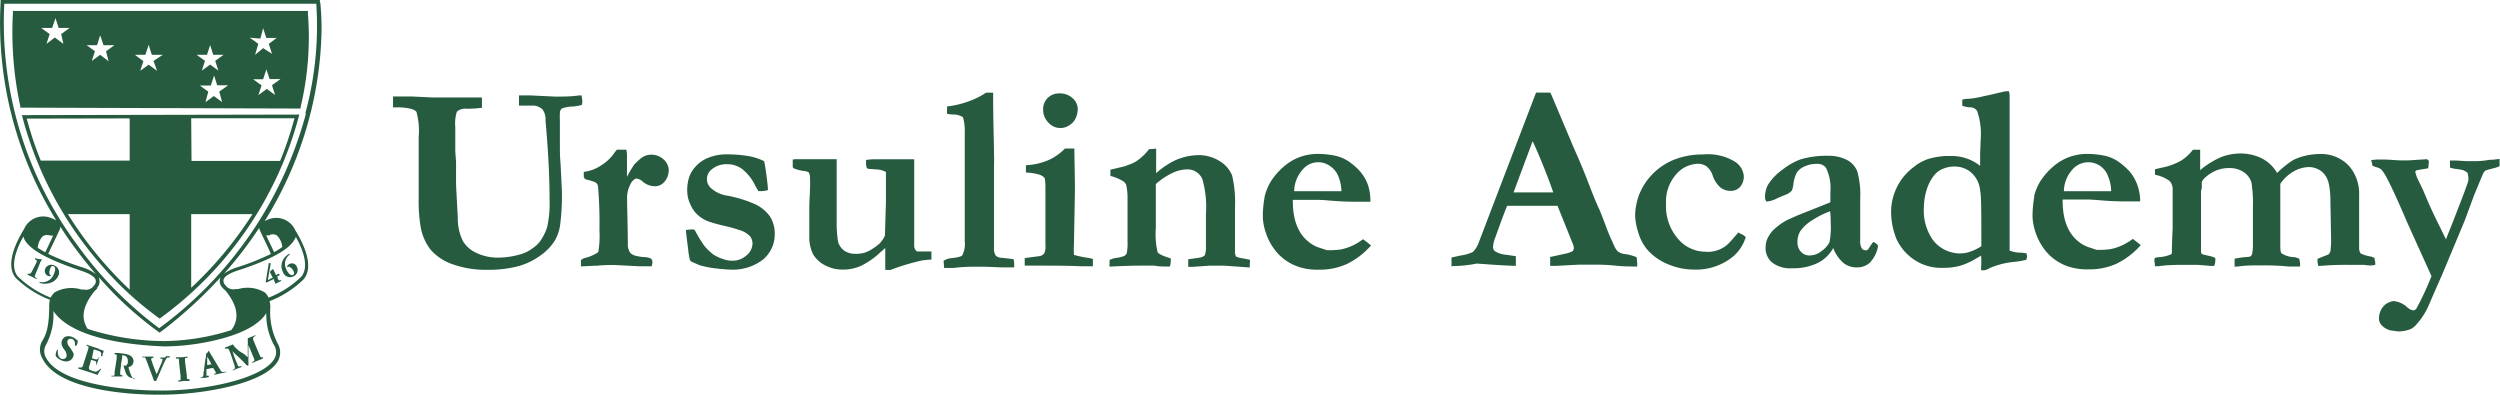
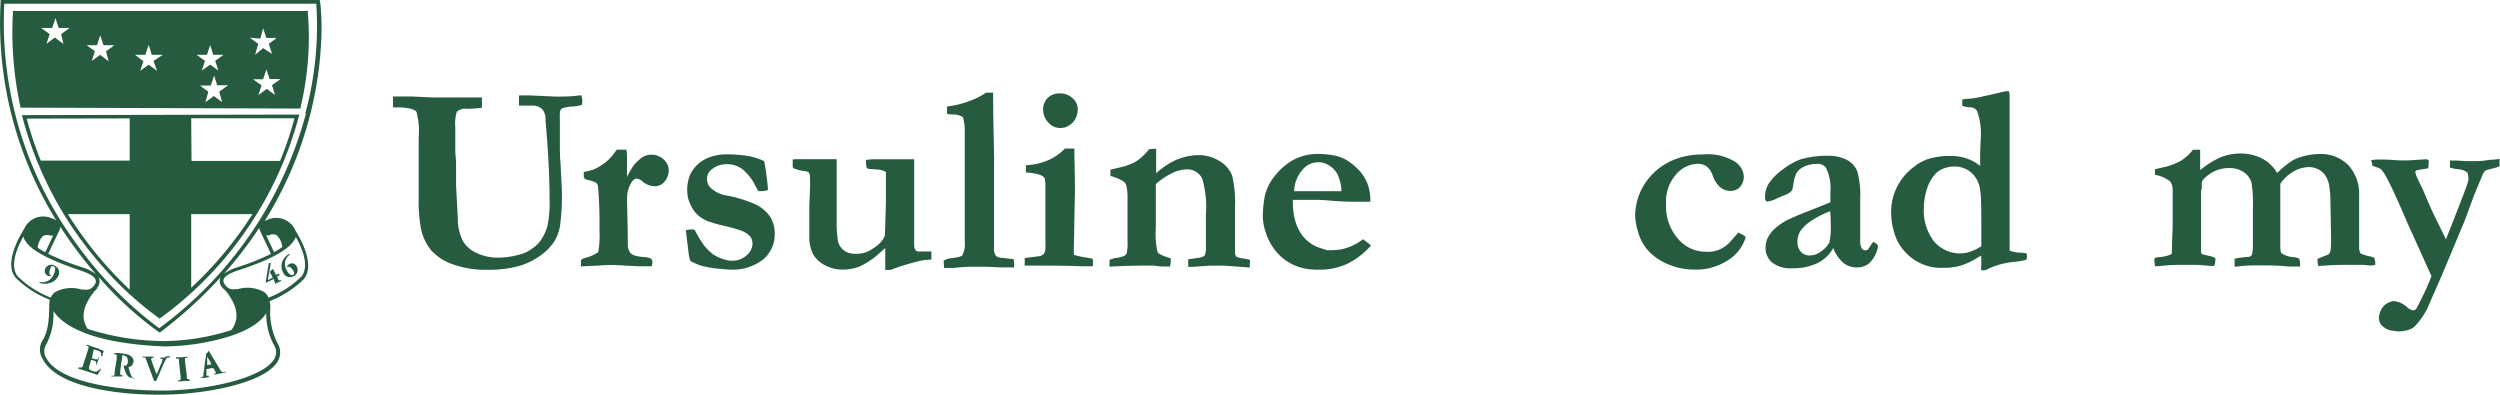
<svg xmlns="http://www.w3.org/2000/svg" id="Layer_1" data-name="Layer 1" viewBox="0 0 228.04 36.04">
  <defs>
    <style>.cls-1{fill:#265b40;}.cls-2{fill:#255b40;}</style>
  </defs>
-   <path class="cls-1" d="M7,31l-.16-.13-.16-.09a.94.94,0,0,0-.61-.1.61.61,0,0,0-.4.34.54.54,0,0,0-.06.3.74.74,0,0,0,.08.29,1,1,0,0,0,.15.24,1.91,1.91,0,0,1,.14.21.68.68,0,0,1,.08.24.45.45,0,0,1,0,.25.33.33,0,0,1-.18.17.38.38,0,0,1-.31,0,.55.55,0,0,1-.2-.2.71.71,0,0,1-.09-.28,1.22,1.22,0,0,1,0-.27.08.08,0,0,0,0-.05.08.08,0,0,0-.07,0,1.15,1.15,0,0,0-.12.32.56.56,0,0,0,0,.24.92.92,0,0,0,.15.16,1.26,1.26,0,0,0,.32.21,1,1,0,0,0,.65.1.67.67,0,0,0,.51-.67A.88.88,0,0,0,6.57,32a2.14,2.14,0,0,0-.13-.22l-.16-.21a.72.72,0,0,1-.12-.25.39.39,0,0,1,0-.24.33.33,0,0,1,.18-.17.38.38,0,0,1,.44.19.43.43,0,0,1,.06.22.74.74,0,0,1,0,.21.1.1,0,0,0,.06,0,.06.06,0,0,0,.07,0,1.24,1.24,0,0,0,.11-.28,1.08,1.08,0,0,0,0-.19L7,31" transform="translate(0)" />
  <path class="cls-1" d="M9.06,31.82l-.69-.22-.47-.17a.1.1,0,0,0,0,.05.08.08,0,0,0,0,.07l.07,0,.1.07a.14.14,0,0,1,0,.11A1.94,1.94,0,0,1,8,32l-.4,1.23c0,.09-.06.16-.08.21a.15.15,0,0,1-.08.08H7.31l-.16,0s0,0,0,.05,0,0,0,.06l.32.1.25.08.43.13.41.14.34.12L9,34a1.4,1.4,0,0,0,.12-.18.76.76,0,0,0,.09-.18.07.07,0,0,0,0,0,.06.06,0,0,0-.07,0,.84.84,0,0,1-.26.21.31.31,0,0,1-.2.05l-.25-.06-.24-.1a.17.17,0,0,1-.07-.1.63.63,0,0,1,.05-.33l.12-.39a.27.27,0,0,1,0-.08.1.1,0,0,1,.09,0l.22.07a.43.43,0,0,1,.17.09.32.32,0,0,1,0,.18v.08s0,0,0,0h.07c0-.11.06-.23.1-.35a2.84,2.84,0,0,1,.13-.35l-.06,0H9l0,.08a.31.31,0,0,1-.12.13.33.33,0,0,1-.18,0l-.23-.07-.07,0s0,0,0-.09L8.52,32c0-.05,0-.09.05-.1a.12.12,0,0,1,.1,0l.26.09a.45.45,0,0,1,.29.2.23.23,0,0,1,0,.13.91.91,0,0,1,0,.17s0,0,.06,0a.08.08,0,0,0,.07,0c0-.12,0-.23.07-.33s0-.16,0-.19l-.16-.05-.29-.09" transform="translate(0)" />
  <path class="cls-1" d="M12.24,34.59l-.12-.09a1.17,1.17,0,0,1-.19-.34c-.06-.15-.13-.35-.2-.59,0,0,0-.07,0-.08l.18-.07a.52.52,0,0,0,.16-.14.53.53,0,0,0,.1-.24.57.57,0,0,0-.22-.55.89.89,0,0,0-.26-.14,2.84,2.84,0,0,0-.39-.09l-.45-.06-.4,0a.07.07,0,0,0,0,.05.08.08,0,0,0,0,.07l.1,0a.2.2,0,0,1,.09.06.12.12,0,0,1,0,.11,1.7,1.7,0,0,1,0,.26l-.19,1.2a1.7,1.7,0,0,1,0,.23.15.15,0,0,1-.06.09l-.12,0h-.1a.08.08,0,0,0,0,0,.06.06,0,0,0,0,.07l.25,0,.24,0,.25,0,.25,0a.06.06,0,0,0,0-.06.06.06,0,0,0,0-.06l-.09,0-.1-.06a.12.12,0,0,1,0-.11,1.43,1.43,0,0,1,0-.23l.06-.41s0-.06,0-.06h.11a.23.23,0,0,1,.1,0,.2.2,0,0,1,.06.11c0,.09.05.19.08.28s.06.19.1.29a.84.84,0,0,0,.23.31.73.73,0,0,0,.38.15l.15,0h.12a.05.05,0,0,0,0,0s0,0,0,0a.14.14,0,0,1-.09,0M11.68,33a.76.76,0,0,1-.08.23.33.33,0,0,1-.11.12.22.22,0,0,1-.11,0h-.16a.38.38,0,0,1-.18,0s0-.06,0-.12l.11-.66a.22.22,0,0,1,0-.15.18.18,0,0,1,.13,0,.43.43,0,0,1,.3.18.56.56,0,0,1,.07.39" transform="translate(0)" />
  <path class="cls-1" d="M15.06,32.61h-.42a.06.06,0,0,0,0,.06.07.07,0,0,0,0,.06l.1,0,.08,0,0,0a1.28,1.28,0,0,1,0,.13,1.67,1.67,0,0,0-.07.19c0,.08-.07.17-.11.27s-.07.18-.11.25l-.13.33-.11.25c0-.06-.06-.14-.11-.27l-.29-.78c0-.11-.07-.19-.09-.26a.48.48,0,0,1,0-.12s0-.05.09-.07h.1a.14.14,0,0,0,0-.07s0,0,0-.05h-1a.05.05,0,0,0,0,0,.08.08,0,0,0,0,.07l.14,0a.2.2,0,0,1,.08,0,.21.21,0,0,1,.07.1,1.58,1.58,0,0,1,.1.24l.53,1.41c0,.06.05.13.08.2a1.45,1.45,0,0,0,.06.19.12.12,0,0,0,.09,0l.13,0c0-.1.08-.22.14-.36l.22-.52.26-.59a3.22,3.22,0,0,1,.3-.58l.07-.08a.35.35,0,0,1,.12,0l.09,0a.1.1,0,0,0,0-.12h-.33" transform="translate(0)" />
  <path class="cls-1" d="M17.23,34.58l-.13,0a.29.29,0,0,1-.06-.1c0-.05,0-.13,0-.23L16.88,33a1.25,1.25,0,0,1,0-.24.18.18,0,0,1,0-.11l.11,0,.1,0a.07.07,0,0,0,0-.06.08.08,0,0,0,0-.06l-.52.06-.52,0s0,0,0,.06,0,0,0,.06h.1a.35.35,0,0,1,.12,0s.05.05.06.1a2.23,2.23,0,0,1,0,.23l.14,1.26a2.2,2.2,0,0,1,0,.23.14.14,0,0,1,0,.11.23.23,0,0,1-.11.05l-.1,0s0,0,0,.06a.06.06,0,0,0,0,.06l.52-.06.51,0a.08.08,0,0,0,0-.06.06.06,0,0,0,0-.06Z" transform="translate(0)" />
  <path class="cls-1" d="M20.48,33.94h-.13a.2.2,0,0,1-.15-.05,1,1,0,0,1-.14-.2l-.74-1.23-.16-.26a1.47,1.47,0,0,1-.09-.17A.08.08,0,0,0,19,32l0,.06-.08.11-.13.1a.53.53,0,0,1,0,.18c0,.07,0,.16-.05.27l-.12.89c0,.13,0,.24-.06.34a1.87,1.87,0,0,1,0,.25.52.52,0,0,1-.06.15.39.39,0,0,1-.11.06l-.09,0a.06.06,0,0,0,0,.06s0,0,0,0l.19,0,.15,0,.4-.07a.08.08,0,0,0,0-.07.09.09,0,0,0,0-.06h-.21l0,0v-.13l0-.42s0,0,0-.06l.08,0,.38-.08h.12a.05.05,0,0,1,.05,0l.16.27.11.21a.06.06,0,0,1,0,0,.14.14,0,0,1-.07,0l-.11,0a.15.15,0,0,0,0,.07.12.12,0,0,0,.05.05l.22-.05.23-.06.52-.1a.06.06,0,0,0,0-.06l0-.06m-1.23-.62-.07,0-.29.06s-.07,0-.08,0a.11.11,0,0,1,0-.09l0-.27,0-.23c0-.07,0-.13,0-.17l.08.14a1.18,1.18,0,0,1,.11.19l.15.26s0,.06,0,.08" transform="translate(0)" />
-   <path class="cls-1" d="M24.05,32.58l-.11,0a.16.16,0,0,1-.15,0,.45.45,0,0,1-.09-.16L23.52,32l-.19-.44c-.06-.16-.14-.35-.23-.56a.27.27,0,0,1,0-.19.22.22,0,0,1,.13-.12l.08-.06a0,0,0,0,0,0-.06s0,0,0,0l-.19.08-.18.07-.15.06a.84.84,0,0,1-.19.07c0,.1,0,.19,0,.28a1.13,1.13,0,0,1,0,.26c0,.1,0,.21,0,.34l0,.41c0,.11,0,.2,0,.27a.72.72,0,0,1,0,.17l-.1-.08-.11-.1-.09-.08L21.79,32l-.34-.31a1.22,1.22,0,0,1-.2-.28l-.15.07-.16.06a2.58,2.58,0,0,1-.4.15.06.06,0,0,0,0,.07.1.1,0,0,0,0,.05h.08a.24.24,0,0,1,.17,0c.05,0,.09.08.13.17s.08.19.12.31l.12.34.14.44c.05.13.08.24.11.32a.46.46,0,0,1,0,.21s0,.07-.13.12l-.05,0a.06.06,0,0,0,0,.06.1.1,0,0,0,.06,0l.18-.09.17-.07.2-.07.19-.07a.16.16,0,0,0,0-.07.1.1,0,0,0,0,0l-.14,0a.13.13,0,0,1-.14,0,.32.32,0,0,1-.09-.15c0-.07-.06-.14-.09-.23a2.6,2.6,0,0,1-.1-.25l-.1-.24a2.25,2.25,0,0,1-.08-.24c0-.07-.06-.17-.1-.27h0l.31.3.38.35c.12.13.25.24.36.36l.28.3h.09l.05,0c0-.32,0-.63,0-.94s0-.63,0-.93h0l.15.36.34.83a.58.58,0,0,1,.06.2s0,.07-.1.11l-.1.05s0,0,0,.07a.07.07,0,0,0,.05,0l.24-.11.23-.09.22-.09.22-.08a0,0,0,0,0,0-.06s0-.05,0-.05" transform="translate(0)" />
  <path class="cls-1" d="M28.11,1H1.18v.15a31.93,31.93,0,0,0,.67,8.54l0,.13,25.44.08h.13l0-.13a27.58,27.58,0,0,0,.66-8.63ZM5.78,4,5,3.42,4.24,4V4l.29-.89-.77-.56h1l.3-.9.29.9h1l-.77.56ZM9.91,5.59,9.14,5l-.77.56v0l.29-.89L7.9,4.12h.95l.29-.9.3.9h1l-.77.56Zm4.42.87-.77-.56-.77.56v0l.29-.88L12.31,5h.95l.3-.91.29.91h1L14,5.56ZM18.88,5l.29-.89.28.89h.94l-.76.55.29.89-.75-.55-.76.55.29-.89L17.94,5Zm1.38,4.31h0l-.75-.55-.77.56v0L19,8.36l-.77-.56h1l.3-.91v0l.28.89h1L20,8.36Zm3.49-5.79L24,2.57v0l.29.89h.95L24.52,4l.29.91,0,0L24,4.39,23.27,5v0L23.56,4l-.77-.56Zm1.34,5.14h0l-.75-.55-.77.56v0l.29-.88-.77-.56H24l.3-.91v0l.29.89h1l-.78.56Z" transform="translate(0)" />
  <path class="cls-1" d="M2,10.5l.05.2A33.33,33.33,0,0,0,9.42,24.38,30.18,30.18,0,0,0,14.48,29l.09.06.09-.07A33.38,33.38,0,0,0,27.25,10.65l.05-.2L2.24,10.5Zm15.44.29,9.42,0a32.4,32.4,0,0,1-1.31,3.89H17.47Zm0,8.74h5.59a34.32,34.32,0,0,1-5.59,6.72Zm-5.61,6.89a34.64,34.64,0,0,1-5.64-6.89h5.64Zm0-15.62v3.85H3.72a31.84,31.84,0,0,1-1.28-3.83Z" transform="translate(0)" />
  <path class="cls-1" d="M29.18.15l0-.15H.06V.16A34.21,34.21,0,0,0,5.13,20.1a2.53,2.53,0,0,0-.49-.22,1.9,1.9,0,0,0-2.44,1h0v0l0,0c-.71,1.15-1.76,3.27-.77,4.46a9.14,9.14,0,0,0,3.11,2v.05h0v0a2.14,2.14,0,0,0-.05.45c0,2.1-.32,2.74-.66,3.3a1.59,1.59,0,0,0,.06,1.6C5.33,35.56,11.65,36,14.3,36h.41c3.8,0,9.37-1,10.6-3a1.6,1.6,0,0,0,0-1.7A6.27,6.27,0,0,1,24.66,28a2.19,2.19,0,0,0-.07-.53,9.14,9.14,0,0,0,3.11-2c1-1.19-.05-3.31-.76-4.46l0,0v0h0a1.91,1.91,0,0,0-2.45-1l-.34.14a34.32,34.32,0,0,0,4.11-9.57,33.44,33.44,0,0,0,1.06-7.37,22.6,22.6,0,0,0-.1-2.93M3.94,21.53a.73.73,0,0,1,.62-.05,1,1,0,0,0,.29,0c-.28.61-.67,1.43-.72,1.53a7,7,0,0,1-.69-.41,1.72,1.72,0,0,1,.5-1.09M5.43,21a1.24,1.24,0,0,0,.08-.32c.44.7.89,1.35,1.33,1.94.64.87,1.28,1.66,1.91,2.39a3.85,3.85,0,0,0-1.23-.62,23.39,23.39,0,0,1-3.11-1.23c0-.09.88-1.84,1-2.16m-3.8,4.2c-.34-.42-.7-1.43.52-3.62l.09.24c.46.93,2.1,1.85,5.17,2.87.81.27,1.26.56,1.34.86a.54.54,0,0,1-.16.5l0,0a.86.86,0,0,1-.91.36l-.23,0A3.12,3.12,0,0,0,5,26.66a1.3,1.3,0,0,0-.37.49,9.05,9.05,0,0,1-3-1.93m7.2,1.06h0a.83.83,0,0,0,.23-.79A1,1,0,0,0,9,25.27a32,32,0,0,0,5.46,5l.1.07.1-.07a40.09,40.09,0,0,0,5.48-5,1,1,0,0,0-.08.18.86.86,0,0,0,.23.79h0l0,0a2.51,2.51,0,0,0,.29.28c.81,1,1.47,2.33.52,3.59a20.77,20.77,0,0,1-6.09,1A23,23,0,0,1,8,30c-.81-1.22-.17-2.45.62-3.44a3.69,3.69,0,0,0,.28-.28ZM25,31.49a1.19,1.19,0,0,1,0,1.28c-1.09,1.79-6.48,2.93-10.65,2.85-2,0-8.69-.37-10.12-2.94a1.17,1.17,0,0,1-.06-1.18,5.82,5.82,0,0,0,.7-3.13c.75,1.13,3,2.93,10.1,3.23a20.92,20.92,0,0,0,5.32-.73c2.05-.56,3.41-1.35,4-2.31A5.84,5.84,0,0,0,25,31.49m1.89-9.65a1.17,1.17,0,0,0,.09-.24c1.22,2.19.86,3.2.52,3.62a8.8,8.8,0,0,1-3,1.93,1.38,1.38,0,0,0-.37-.49,3.1,3.1,0,0,0-2.42-.29l-.24,0a.86.86,0,0,1-.91-.36l0,0a.55.55,0,0,1-.17-.5c.08-.3.53-.59,1.34-.85,3.07-1,4.72-1.95,5.17-2.88m-2.27-.36a.73.73,0,0,1,.62.05,1.7,1.7,0,0,1,.5,1.06A6.86,6.86,0,0,1,25,23c-.05-.11-.44-.93-.72-1.54a1.42,1.42,0,0,0,.34,0m.1,1.7a22.65,22.65,0,0,1-3.1,1.23,4,4,0,0,0-1.19.58,36.5,36.5,0,0,0,3.21-4.18,1.05,1.05,0,0,0,.06.21c.14.32,1,2.07,1,2.16m3.21-12.81A35.74,35.74,0,0,1,14.52,29.94a35,35,0,0,1-7.41-7.51A34.09,34.09,0,0,1,.39.34H28.85a30.41,30.41,0,0,1-1,10" transform="translate(0)" />
  <path class="cls-1" d="M35.85,9.75l0-.95h.45l1.26,0,1.87.09c.64,0,1.27,0,1.89,0s1.16,0,1.64,0l1,0v.14l0,.7v.1a10.47,10.47,0,0,1-1.39.09,1.15,1.15,0,0,0-.9.27,3.72,3.72,0,0,0-.14,1.43c0,.26,0,.47,0,.63v.43l0,1.13.07,1,0,2.08.16,3A4.58,4.58,0,0,0,42.23,22a2.82,2.82,0,0,0,1.08,1,4.54,4.54,0,0,0,2,.5,7.4,7.4,0,0,0,2.15-.3,3.21,3.21,0,0,0,1.11-.55,2.73,2.73,0,0,0,.73-.69,4.88,4.88,0,0,0,.61-1.24,9.89,9.89,0,0,0,.22-2.47q0-2.91-.31-6.56L49.76,11a1.55,1.55,0,0,0-.26-1,1.26,1.26,0,0,0-.87-.37l-1.13,0-.16,0,0-.93h1l2.3.11c.77,0,1.5,0,2.2-.11l.2,0a3.7,3.7,0,0,1,.08.55,1.39,1.39,0,0,1-.05.32,3.62,3.62,0,0,1-.94.15,3.1,3.1,0,0,0-.89.18.58.58,0,0,0-.17.45,5.82,5.82,0,0,0,0,.62q0,.3,0,1c0,.28,0,.5,0,.66s0,.33,0,.5c0,.58,0,1.16.06,1.76l.12,2.44a20.58,20.58,0,0,1-.17,3.29,4.22,4.22,0,0,1-.46,1.31,4.76,4.76,0,0,1-1.26,1.33,6.4,6.4,0,0,1-2,1,10.61,10.61,0,0,1-2.86.35,9,9,0,0,1-3.2-.5,4.7,4.7,0,0,1-2-1.31,4.66,4.66,0,0,1-.93-2.11,13.8,13.8,0,0,1-.18-2.55V12.51a6.59,6.59,0,0,0-.2-2.3c-.17-.25-.72-.39-1.64-.42a3.4,3.4,0,0,1-.51,0" transform="translate(0)" />
  <path class="cls-1" d="M53,23.72a.94.94,0,0,1,.4-.2A3.71,3.71,0,0,0,54.57,23a8.5,8.5,0,0,0,.11-1.95A40.36,40.36,0,0,0,54.55,17a.56.56,0,0,0-.19-.34,3.92,3.92,0,0,0-.82-.27.35.35,0,0,1-.29-.27l0-.44a3.63,3.63,0,0,0,1.61-.61,4,4,0,0,0,1.09-1,3.08,3.08,0,0,1,.33-.42l.85,0a2.32,2.32,0,0,1,.06.46c0,.09,0,.2,0,.33s0,.51,0,.69,0,.42,0,1A10.25,10.25,0,0,1,57.86,15a6.56,6.56,0,0,1,.64-.59,1.51,1.51,0,0,1,.92-.3,1.61,1.61,0,0,1,1.11.43,1.35,1.35,0,0,1,.47,1,1.59,1.59,0,0,1-.36,1,1.13,1.13,0,0,1-.94.45,1.76,1.76,0,0,1-1.08-.43,1,1,0,0,0-.55-.27H58a.92.92,0,0,0-.46.46A2.57,2.57,0,0,0,57.2,18l0,.32c0,.59.06,2,.07,4.16a1.49,1.49,0,0,0,.23.6,1.2,1.2,0,0,0,.44.24,4.35,4.35,0,0,0,.78.13,1.42,1.42,0,0,1,.67.15.42.42,0,0,1,.12.33,1.18,1.18,0,0,1-.07.36H58.33L56,24.17a15.31,15.31,0,0,0-1.58.07h-.2L53,24.3a1.37,1.37,0,0,1,0-.3,1.23,1.23,0,0,1,0-.28" transform="translate(0)" />
  <path class="cls-1" d="M62.52,21a4,4,0,0,1,.52-.07h.26l.11.12a11.31,11.31,0,0,0,.85,1.39,5,5,0,0,0,.83.79,3.81,3.81,0,0,0,.87.4,2.32,2.32,0,0,0,.84.15,1.89,1.89,0,0,0,1.3-.49,1.43,1.43,0,0,0,.54-1.05,1.1,1.1,0,0,0-.2-.66,2.13,2.13,0,0,0-.82-.54,15.38,15.38,0,0,0-1.51-.43,14.71,14.71,0,0,1-1.46-.4,3.11,3.11,0,0,1-1-.6A2.64,2.64,0,0,1,63,18.7a2.88,2.88,0,0,1-.31-1.18A3.76,3.76,0,0,1,62.92,16a3.08,3.08,0,0,1,1.8-1.65,4.21,4.21,0,0,1,1.51-.27,11.78,11.78,0,0,1,2,.15,5.29,5.29,0,0,1,1.47.47c.05.19.12.61.21,1.28s.13,1.06.13,1.18a.45.45,0,0,1,0,.18,1.89,1.89,0,0,1-.51.09,2.51,2.51,0,0,1-.35,0c-.07-.11-.17-.28-.29-.5a4.36,4.36,0,0,0-1.19-1.51,2.27,2.27,0,0,0-1.4-.44,2.06,2.06,0,0,0-1.39.48,1.11,1.11,0,0,0,0,1.75,2.8,2.8,0,0,0,1.47.64,11.8,11.8,0,0,1,2.32.7,3.46,3.46,0,0,1,1.53,1.19,2.92,2.92,0,0,1,.44,1.59,3,3,0,0,1-1.05,2.33,4.52,4.52,0,0,1-3.08.93q-.26,0-1.38-.12A8.63,8.63,0,0,1,64,24.24c-.11,0-.41-.15-.88-.35a.46.46,0,0,1-.19-.17,6.83,6.83,0,0,1-.16-1c-.13-1-.2-1.56-.2-1.76" transform="translate(0)" />
  <path class="cls-1" d="M72.25,14.59l.22-.07h3.59l.26,0,0,.81,0,1.17v3.67a10.59,10.59,0,0,0,.13,1.91,1.56,1.56,0,0,0,.58.8,1.74,1.74,0,0,0,1,.27,2.93,2.93,0,0,0,.87-.11,3,3,0,0,0,.78-.41,3.84,3.84,0,0,0,.56-.43,2.61,2.61,0,0,0,.48-.71l.09-3c0-.31,0-.57,0-.77s0-.47,0-.79,0-.49,0-.53l0-.45,0-.26a1.81,1.81,0,0,0-.8-.23l-.81-.06a.57.57,0,0,1-.13-.08A1.5,1.5,0,0,1,79,15a3.74,3.74,0,0,1,0-.41,4.82,4.82,0,0,1,.69-.06l1.86,0,1.84,0,0,.9,0,1.15,0,1.44,0,2.07,0,.93v.62c0,.42,0,.65,0,.71a.73.73,0,0,0,.11.44q.1.15.21.15l1.1,0,.15,0q0,.42,0,.48a1.7,1.7,0,0,1,0,.26,6.35,6.35,0,0,0-.92.09,21.16,21.16,0,0,0-2.81.85l-.48,0,0-2-.42.37a7.13,7.13,0,0,1-1.82,1.27,3.89,3.89,0,0,1-1.58.33,3.43,3.43,0,0,1-1.71-.41,2.66,2.66,0,0,1-1.06-1,3.66,3.66,0,0,1-.34-1.34c0-.16,0-.94,0-2.36v-.38c0-.79.06-1.37.06-1.75a11.81,11.81,0,0,0,0-1.28,1,1,0,0,0-.12-.36,1.38,1.38,0,0,0-.39-.11,3.41,3.41,0,0,1-1-.26s-.06-.07-.06-.15a1.76,1.76,0,0,1,0-.19c0-.09,0-.22,0-.4" transform="translate(0)" />
  <path class="cls-1" d="M86.07,23.79a1.53,1.53,0,0,1,.7-.24c.56-.06.88-.14,1-.25A2.28,2.28,0,0,0,88,22V18.64l0-.81V15.4l0-2.78v-.48a4.73,4.73,0,0,0-.16-1.45,1.71,1.71,0,0,0-.91-.25,2.35,2.35,0,0,1-.54-.06,3.15,3.15,0,0,1,0-.45,1,1,0,0,1,0-.22,8.43,8.43,0,0,0,2-.48,7,7,0,0,0,1.56-.78h.64c0,2.77.08,4.67.08,5.7a6.91,6.91,0,0,1,0,.73V15l0,.22v5.33l0,1.76v.29a1.15,1.15,0,0,0,.17.73.94.94,0,0,0,.61.19l1,.12a1.91,1.91,0,0,1,.06.41c0,.08,0,.19,0,.34l-1,0c-.53,0-1.19-.06-2-.06H89c-.46,0-1.12,0-2,.11h-.88Z" transform="translate(0)" />
  <path class="cls-1" d="M93.47,24.32l0-.78,1.37-.18a.69.69,0,0,0,.41-.25,1.4,1.4,0,0,0,.11-.72v-.14c0-.09,0-.27,0-.52s0-.47,0-.67,0-.44,0-.88l0-.6,0-.56,0-2a4.26,4.26,0,0,0-.07-.78,1.06,1.06,0,0,0-.49-.31,4.73,4.73,0,0,0-1.22-.19v-.67a5.82,5.82,0,0,0,2.18-.52,5,5,0,0,0,1.38-1H98c0,1,.05,2.28.05,3.87l-.09,4.91a8.51,8.51,0,0,0,0,.92,8.8,8.8,0,0,0,1.22.26,2.4,2.4,0,0,1,.51.12l0,.66H99.2c-.12,0-.31,0-.56,0q-1.22-.06-3.27-.06c-.4,0-.78,0-1.14,0s-.63,0-.76,0M95.15,10a1.44,1.44,0,0,1,.42-1.07,1.48,1.48,0,0,1,1.09-.41,1.65,1.65,0,0,1,1.18.44,1.33,1.33,0,0,1,.47,1,2.08,2.08,0,0,1-.19.82,1.42,1.42,0,0,1-.59.65,1.44,1.44,0,0,1-1.89-.24A1.66,1.66,0,0,1,95.15,10" transform="translate(0)" />
  <path class="cls-1" d="M101.19,23.72a2.29,2.29,0,0,1,.58-.19,2.85,2.85,0,0,0,.77-.18.52.52,0,0,0,.24-.27,4.62,4.62,0,0,0,.07-1.06V21l0-.85,0-1.27v-.76a5.3,5.3,0,0,0-.12-1.24.69.69,0,0,0-.3-.36,4,4,0,0,0-1.14-.47l0-.58.29-.06,1-.24c.44-.16.72-.27.85-.33a1,1,0,0,1,.19-.11l.33-.24a4.8,4.8,0,0,0,.86-.88l.65-.05,0,1.36a2.07,2.07,0,0,0,0,.32c0,.07,0,.25,0,.56a7,7,0,0,1,1.81-1.21,5.43,5.43,0,0,1,2-.44,3.57,3.57,0,0,1,2,.56,2.68,2.68,0,0,1,1.12,1.3,10.86,10.86,0,0,1,.26,3l0,3.93a.9.9,0,0,0,.1.46,2,2,0,0,0,.66.17l.59.12A.62.62,0,0,1,114,24c0,.1,0,.23,0,.4l-2.36-.17-.7,0h-.56l-1.58.11h-.41a2.2,2.2,0,0,1,0-.23,3.7,3.7,0,0,1,0-.46l.84-.12a2.35,2.35,0,0,0,.4-.08c.16-.07.25-.13.28-.2a2.18,2.18,0,0,0,.09-.78c0-.67,0-1.19,0-1.55v-1.4a9.23,9.23,0,0,0-.32-3.17,1.47,1.47,0,0,0-1.37-.9,3.19,3.19,0,0,0-1.39.34,6.43,6.43,0,0,0-1.49,1l0,.21,0,.75,0,.81,0,1.93,0,.3a7.33,7.33,0,0,0,.16,2.21q.15.25,1.2.57a2.13,2.13,0,0,1,0,.3,1.63,1.63,0,0,1-.08.44h-.63a5,5,0,0,1-.79-.08l-1.29,0q-1,0-2.79.09a.7.7,0,0,1,0-.25c0-.06,0-.19,0-.38" transform="translate(0)" />
  <path class="cls-1" d="M115.35,17.94a5.25,5.25,0,0,1,.55-1.36A6.2,6.2,0,0,1,117.34,15a4.65,4.65,0,0,1,1.38-.73,5,5,0,0,1,1.28-.23,8.11,8.11,0,0,1,1.83.17,3.72,3.72,0,0,1,1.17.5,5.79,5.79,0,0,1,1.08.95,3.84,3.84,0,0,1,.67,1.13A4.54,4.54,0,0,1,125,18.4l-1.34,0c-.37,0-1.18,0-2.43-.11q-.7-.06-1-.06l-1.3,0h-1a1.62,1.62,0,0,0,0,.29,6.49,6.49,0,0,0,.15,1.35,4.44,4.44,0,0,0,.47,1.24,3.32,3.32,0,0,0,.78.92,3,3,0,0,0,1,.56l.7.23a8.09,8.09,0,0,0,1.24-.06,4.92,4.92,0,0,0,1-.31,5.37,5.37,0,0,0,1.06-.63c.29.21.53.4.73.57a7.1,7.1,0,0,1-2.2,1.69,6,6,0,0,1-2.55.52,5.58,5.58,0,0,1-1.55-.17,4.46,4.46,0,0,1-1.45-.66,4.38,4.38,0,0,1-1.12-1.11,4.89,4.89,0,0,1-.7-1.36,5,5,0,0,1-.3-1.47,9.83,9.83,0,0,1,.17-1.89m7-.51a3.75,3.75,0,0,0-.26-1.29,2,2,0,0,0-.79-1,1.84,1.84,0,0,0-2.52.37,3,3,0,0,0-.74,1.93l2.75,0c.17,0,.42,0,.74,0l.5,0h.32" transform="translate(0)" />
-   <path class="cls-1" d="M132.4,24.31l0-.82.81-.18a4,4,0,0,0,1.13-.32,2.23,2.23,0,0,0,.48-.7l2.43-6.36,2.86-7.48h1.3l.11.22,2.09,4.95c.48,1.06.9,2.08,1.28,3.07s.7,1.8,1,2.42c.16.38.38.95.66,1.7.15.41.37.92.66,1.54a1.67,1.67,0,0,0,.37.59,1.32,1.32,0,0,0,.7.24,4.34,4.34,0,0,1,1,.28,4.28,4.28,0,0,1,.06.59c0,.05,0,.14,0,.26-.59,0-1.25,0-2-.08s-1.36-.09-1.93-.09-1.09,0-1.37,0l-2.05.11-.59,0c0-.28,0-.55,0-.81l1.34-.29a2.91,2.91,0,0,0,.7-.23.46.46,0,0,0,.12-.28,1,1,0,0,0-.07-.33l-.47-1.18-.95-2.36h-4.59c-.17.39-.53,1.33-1.06,2.83a3,3,0,0,0-.23.87.5.5,0,0,0,.17.44,2.21,2.21,0,0,0,1.05.33l.86.13c0,.29,0,.49,0,.6s0,.18,0,.28c-.5,0-1.69-.07-3.56-.21l-.5.09a11.32,11.32,0,0,1-1.69.14Zm5.66-6.76,3.32,0h.3c-.24-.71-.55-1.54-.94-2.5s-.7-1.67-.94-2.17Z" transform="translate(0)" />
  <path class="cls-1" d="M158.51,21.18a2,2,0,0,0,.29.15,1.31,1.31,0,0,1,.44.3,3.73,3.73,0,0,1-1.58,2.08,5.34,5.34,0,0,1-3.16.88,6.09,6.09,0,0,1-2.38-.5,5,5,0,0,1-1.88-1.34,4.25,4.25,0,0,1-.81-1.57,5.43,5.43,0,0,1-.28-1.57,5.77,5.77,0,0,1,.34-1.78A5.64,5.64,0,0,1,150.62,16a5.79,5.79,0,0,1,2-1.4,6.94,6.94,0,0,1,2.72-.51,4.74,4.74,0,0,1,2.9.65,1.73,1.73,0,0,1,.82,1.3,1.44,1.44,0,0,1-.33,1,1.14,1.14,0,0,1-.91.37,1.44,1.44,0,0,1-.91-.33,2.44,2.44,0,0,1-.69-1.09,1.81,1.81,0,0,0-.55-.81,1.38,1.38,0,0,0-.81-.24,2.71,2.71,0,0,0-2,1,3.74,3.74,0,0,0-.89,2.64,4.53,4.53,0,0,0,1.09,3.2,3.27,3.27,0,0,0,2.47,1.18,2.72,2.72,0,0,0,2-.62,5.32,5.32,0,0,0,.5-.52l.5-.57" transform="translate(0)" />
  <path class="cls-1" d="M170.89,22.06l.28.18a.34.34,0,0,1,.13.21v.06a2.87,2.87,0,0,1-.76,1.47,1.71,1.71,0,0,1-1.16.41,1.89,1.89,0,0,1-1.22-.4,3.31,3.31,0,0,1-.94-1.37A3.25,3.25,0,0,1,165.78,24a5.15,5.15,0,0,1-2.3.47,2.7,2.7,0,0,1-1.84-.53,1.7,1.7,0,0,1-.59-1.37,2,2,0,0,1,.17-.81,2.87,2.87,0,0,1,.57-.81,5.56,5.56,0,0,1,1.25-.89l.92-.41,3-1.2c0-.31,0-.61,0-.93a4.21,4.21,0,0,0-.4-2.21.93.93,0,0,0-.84-.36,2.57,2.57,0,0,0-1.11.23,1.57,1.57,0,0,0-.73.59,3,3,0,0,0-.29,1,2,2,0,0,1-.15.62,1.53,1.53,0,0,1-.66.41l-.64.27a2.63,2.63,0,0,1-1,.32A.53.53,0,0,1,161,18a2.32,2.32,0,0,1,.29-1.18,5,5,0,0,1,1.31-1.35,6.14,6.14,0,0,1,1.63-.93,8.4,8.4,0,0,1,2.53-.33,3.65,3.65,0,0,1,1.65.35,2,2,0,0,1,1,1.06,7.87,7.87,0,0,1,.27,2.51l0,2,0,1.45v.38a1.27,1.27,0,0,0,.14.69.42.42,0,0,0,.35.18.32.32,0,0,0,.22-.07l.37-.56Zm-3.95-2.79a7.75,7.75,0,0,0-1.54.76,3.7,3.7,0,0,0-1.2,1.08,1.87,1.87,0,0,0-.24,1,1.19,1.19,0,0,0,.31.85,1,1,0,0,0,.73.34,1.71,1.71,0,0,0,1.14-.39,2.25,2.25,0,0,0,.74-.82,7.24,7.24,0,0,0,.11-1.74,9.4,9.4,0,0,0-.05-1.06" transform="translate(0)" />
  <path class="cls-1" d="M174.74,15.09a4.79,4.79,0,0,1,1.14-.59,7.34,7.34,0,0,1,1.55-.27h.67a4.14,4.14,0,0,1,2.52.9l0-.29V14l.05-1.28a6.34,6.34,0,0,0-.32-2.58.71.71,0,0,0-.63-.35,2,2,0,0,1-.73-.15V9.09a2,2,0,0,1,.59-.08A8.31,8.31,0,0,0,181,8.76l.41-.08,1.19-.28a3.57,3.57,0,0,1,.45-.08l.19,0a1.4,1.4,0,0,1,.07.38v.39c0,.23,0,.82,0,1.8v1.6l0,1.25,0,.73c0,.32,0,.83,0,1.52a2.66,2.66,0,0,0,0,.3v.44c0,.13,0,.23,0,.29s0,.3,0,.52v.92q0,.35,0,1c0,.42,0,.79,0,1.13,0,.14,0,.26,0,.37v.9c0,.29,0,.64,0,1a3,3,0,0,0,1.06.19,2.85,2.85,0,0,1,.47.06,1,1,0,0,1,.06.27.86.86,0,0,1-.08.32,8.35,8.35,0,0,1-1,.18,7.23,7.23,0,0,0-2.34.58,1.24,1.24,0,0,1-.47.19,1.62,1.62,0,0,1-.3,0c0-.15,0-.24,0-.28a7.49,7.49,0,0,0,0-1.05l-.44.25a6.18,6.18,0,0,1-1.47.67,5.4,5.4,0,0,1-1.52.19,4.42,4.42,0,0,1-2.42-.58,4.61,4.61,0,0,1-1.85-2,6.6,6.6,0,0,1-.51-2.58,5.11,5.11,0,0,1,2.24-4.16m3.71,8a3.47,3.47,0,0,0,.43,0,2.45,2.45,0,0,0,.85-.16,4.59,4.59,0,0,0,1-.49c0-.26,0-.43,0-.49,0-2.54,0-4.08-.11-4.6a2.48,2.48,0,0,0-.79-1.61,2.31,2.31,0,0,0-1.58-.57,2.62,2.62,0,0,0-1,.2,1.85,1.85,0,0,0-.78.55,3.71,3.71,0,0,0-.67,1.2,5.54,5.54,0,0,0-.31,1.76,4.65,4.65,0,0,0,.83,3,3.12,3.12,0,0,0,2.16,1.2" transform="translate(0)" />
-   <path class="cls-1" d="M185.53,17.94a5.25,5.25,0,0,1,.55-1.36A6.2,6.2,0,0,1,187.52,15a4.65,4.65,0,0,1,1.38-.73,5,5,0,0,1,1.29-.23,8.24,8.24,0,0,1,1.83.17,3.76,3.76,0,0,1,1.16.5,6.23,6.23,0,0,1,1.09.95,4,4,0,0,1,.66,1.13,4.54,4.54,0,0,1,.29,1.58l-1.34,0c-.37,0-1.18,0-2.43-.11q-.7-.06-1-.06l-1.3,0h-1a1.62,1.62,0,0,0,0,.29,6.49,6.49,0,0,0,.15,1.35,4.44,4.44,0,0,0,.47,1.24,3.32,3.32,0,0,0,.78.92,3,3,0,0,0,1,.56l.69.23a8.09,8.09,0,0,0,1.24-.06,4.92,4.92,0,0,0,1-.31,5.69,5.69,0,0,0,1.07-.63q.42.32.72.57a7.1,7.1,0,0,1-2.2,1.69,6,6,0,0,1-2.54.52,5.66,5.66,0,0,1-1.56-.17,4.56,4.56,0,0,1-1.45-.66,4.38,4.38,0,0,1-1.12-1.11,5.18,5.18,0,0,1-.7-1.36,5,5,0,0,1-.3-1.47,9.83,9.83,0,0,1,.17-1.89m7-.51a3.54,3.54,0,0,0-.27-1.29,1.91,1.91,0,0,0-3.3-.6,3,3,0,0,0-.74,1.93l2.75,0c.17,0,.42,0,.74,0l.5,0h.32" transform="translate(0)" />
  <path class="cls-1" d="M196.61,23.52a.83.83,0,0,1,.27-.06,3.21,3.21,0,0,0,1.13-.25.18.18,0,0,0,.1-.16c0-.08,0-.81.07-2.19V17.35a1.18,1.18,0,0,0-.26-.83,3.34,3.34,0,0,0-1.35-.58v-.5l.54-.13a6,6,0,0,0,1.83-.65,4.22,4.22,0,0,0,1.09-1h.66v.2l0,1v.45l0,.21a7.71,7.71,0,0,1,1.91-1.19A5,5,0,0,1,204.4,14a4.37,4.37,0,0,1,1.84.41,3.38,3.38,0,0,1,1.47,1.37,8.62,8.62,0,0,1,1.43-1.16,4.76,4.76,0,0,1,1.09-.4,5.68,5.68,0,0,1,1.31-.17,3.52,3.52,0,0,1,2.65,1,3.83,3.83,0,0,1,1,2.76v1.92c0,.39,0,1.07,0,2v.92a.92.92,0,0,0,.14.47,3.39,3.39,0,0,0,.81.26,1.33,1.33,0,0,1,.46.16,1.68,1.68,0,0,0,.06.37l0,.25a3,3,0,0,1-.48.06l-.58-.06c-.33,0-.74,0-1.23,0a27.6,27.6,0,0,0-2.89.11,1.77,1.77,0,0,1-.09-.48v-.17c.11-.06.45-.19,1-.41a.72.72,0,0,0,.18-.28,8.37,8.37,0,0,0,.06-1.28l-.06-3.39a7.73,7.73,0,0,0-.13-1.42,2.19,2.19,0,0,0-.36-.87,1.66,1.66,0,0,0-.63-.53,1.85,1.85,0,0,0-.83-.2,2.87,2.87,0,0,0-1.37.38A3.6,3.6,0,0,0,208,16.77l0,.35,0,1.54,0,1.26v2.27c0,.53,0,.85.15.94a2.27,2.27,0,0,0,1.18.33l.38.12a1.55,1.55,0,0,1,.09.44,1.07,1.07,0,0,1,0,.29h-1.08c-.56-.06-1.15-.09-1.76-.1l-1.29,0c-.31,0-.85,0-1.62.11l-.22,0,0-.72a7.93,7.93,0,0,1,1.3-.17l.16-.05a.55.55,0,0,0,.15-.26,5,5,0,0,0,.06-1V19.62l0-.65a12.23,12.23,0,0,0-.13-2.32,1.75,1.75,0,0,0-.71-.95,2.28,2.28,0,0,0-1.29-.37,3.07,3.07,0,0,0-1.7.47c-.48.31-.76.58-.83.82a2,2,0,0,0,0,.22l0,.12v.12a1.25,1.25,0,0,1-.07.34l0,3.45,0,1.81a2.74,2.74,0,0,0,0,.31l.06.18a5.59,5.59,0,0,0,.58.15,2.56,2.56,0,0,1,.66.21,1.46,1.46,0,0,1,0,.29,1.37,1.37,0,0,1-.1.44l-.27,0-1.21-.1h-1.31c-.62,0-1.38,0-2.27.12h-.35c0-.13,0-.28-.05-.45a.84.84,0,0,1,.05-.31" transform="translate(0)" />
  <path class="cls-1" d="M216.24,14.62a4.1,4.1,0,0,1,.7-.07h.32c.73,0,1.33.08,1.79.08h.62l1.71-.11a1.29,1.29,0,0,1,.17.15,6.25,6.25,0,0,1-.06.68l-.28.05-.4.06-.29.06c-.12,0-.19.08-.21.17a4.68,4.68,0,0,0,.15.48l.57,1.18c.46,1.12.93,2.16,1.41,3.11l.68,1.39c0-.1.35-.89.92-2.38.69-1.76,1.06-2.75,1.11-3a1.32,1.32,0,0,0,0-.31,2.57,2.57,0,0,0-.07-.4,1.73,1.73,0,0,0-.44-.25,7.39,7.39,0,0,0-.78-.12l-.38-.1,0-.16a1.36,1.36,0,0,1,0-.18,2.55,2.55,0,0,1,0-.31l.52,0,1,.06.65,0c.27,0,.74,0,1.42-.12.41,0,.73-.07.93-.08q0,.3,0,.45s0,.12,0,.21a2.35,2.35,0,0,1-.49.17l-.75.2a1,1,0,0,0-.23.24c-.14.31-.42,1-.84,2l-.86,2.33-2,4.79-1.39,3.18a6.54,6.54,0,0,1-1.07,1.58,1.46,1.46,0,0,1-.53.39,3.2,3.2,0,0,1-1.12.19l-.66-.09a1.67,1.67,0,0,1-.85-.51A.94.94,0,0,1,217,29a1.68,1.68,0,0,1,.57-1.22,1.74,1.74,0,0,1,.75-.32,2.16,2.16,0,0,1,1.26.57,1.06,1.06,0,0,0,.54.28.37.37,0,0,0,.33-.23,26.58,26.58,0,0,0,1.34-2.89l-2.22-4.91q-1.25-2.94-1.9-4.13a3.23,3.23,0,0,0-.48-.71,1.34,1.34,0,0,0-.43-.19,2.05,2.05,0,0,1-.37-.15c0-.18-.07-.35-.11-.52" transform="translate(0)" />
-   <path class="cls-2" d="M3.24,25c-.1.21-.1.24,0,.31l.1.06s0,.09,0,.09-.24-.13-.4-.2l-.42-.2s0-.09,0-.09l.11,0c.13,0,.16,0,.26-.17L3.3,24c.08-.17.09-.22,0-.29l-.11-.07s0-.09,0-.09l.37.09.27,0s0,0,0,0-.09.18-.16.3Z" transform="translate(0)" />
  <path class="cls-2" d="M5.3,25.2a1.19,1.19,0,0,1-.74.61,1.56,1.56,0,0,1-.94,0,.07.07,0,0,1,0-.09h0A1.12,1.12,0,0,0,4.91,25c.1-.19.22-.6,0-.7s-.26.05-.33.21-.13.47,0,.59l.07,0a.07.07,0,0,1,0,.06.39.39,0,0,1-.29,0,.5.5,0,0,1-.22-.68A.61.61,0,0,1,5,24.24.68.68,0,0,1,5.3,25.2Z" transform="translate(0)" />
  <path class="cls-2" d="M25,25.53c0-.07,0-.08-.09-.05l-.6.29s-.06,0-.07-.07l.26-1.6c0-.06,0-.09.05-.1l.08,0s.07,0,.06.06l-.25,1.44c0,.05,0,.07.08,0l.31-.15c.06,0,.06,0,0-.11l-.18-.36a.09.09,0,0,1,0-.12,1.83,1.83,0,0,1,.21-.2,0,0,0,0,1,.06,0l.24.49c0,.06,0,.07.09,0l.17-.08c.05,0,.1.1.07.14l-.17.09c-.05,0-.05,0,0,.1l0,.07c.1.21.13.23.24.18l.06,0s.06.07,0,.09l-.35.17-.41.2S24.9,26,24.91,26l.1-.06c.12-.07.13-.1,0-.31Z" transform="translate(0)" />
  <path class="cls-2" d="M25.73,23.9a1.45,1.45,0,0,1,.65-.75.06.06,0,0,1,.05.07h0a1.07,1.07,0,0,0-.42.65,1.17,1.17,0,0,0,.13.75c.13.28.38.56.57.46s.11-.26.05-.38-.31-.46-.53-.35l-.06,0s0,0,0,0a.48.48,0,0,1,.91,0,.62.62,0,0,1-.32.86.68.68,0,0,1-.95-.39A1.23,1.23,0,0,1,25.73,23.9Z" transform="translate(0)" />
</svg>